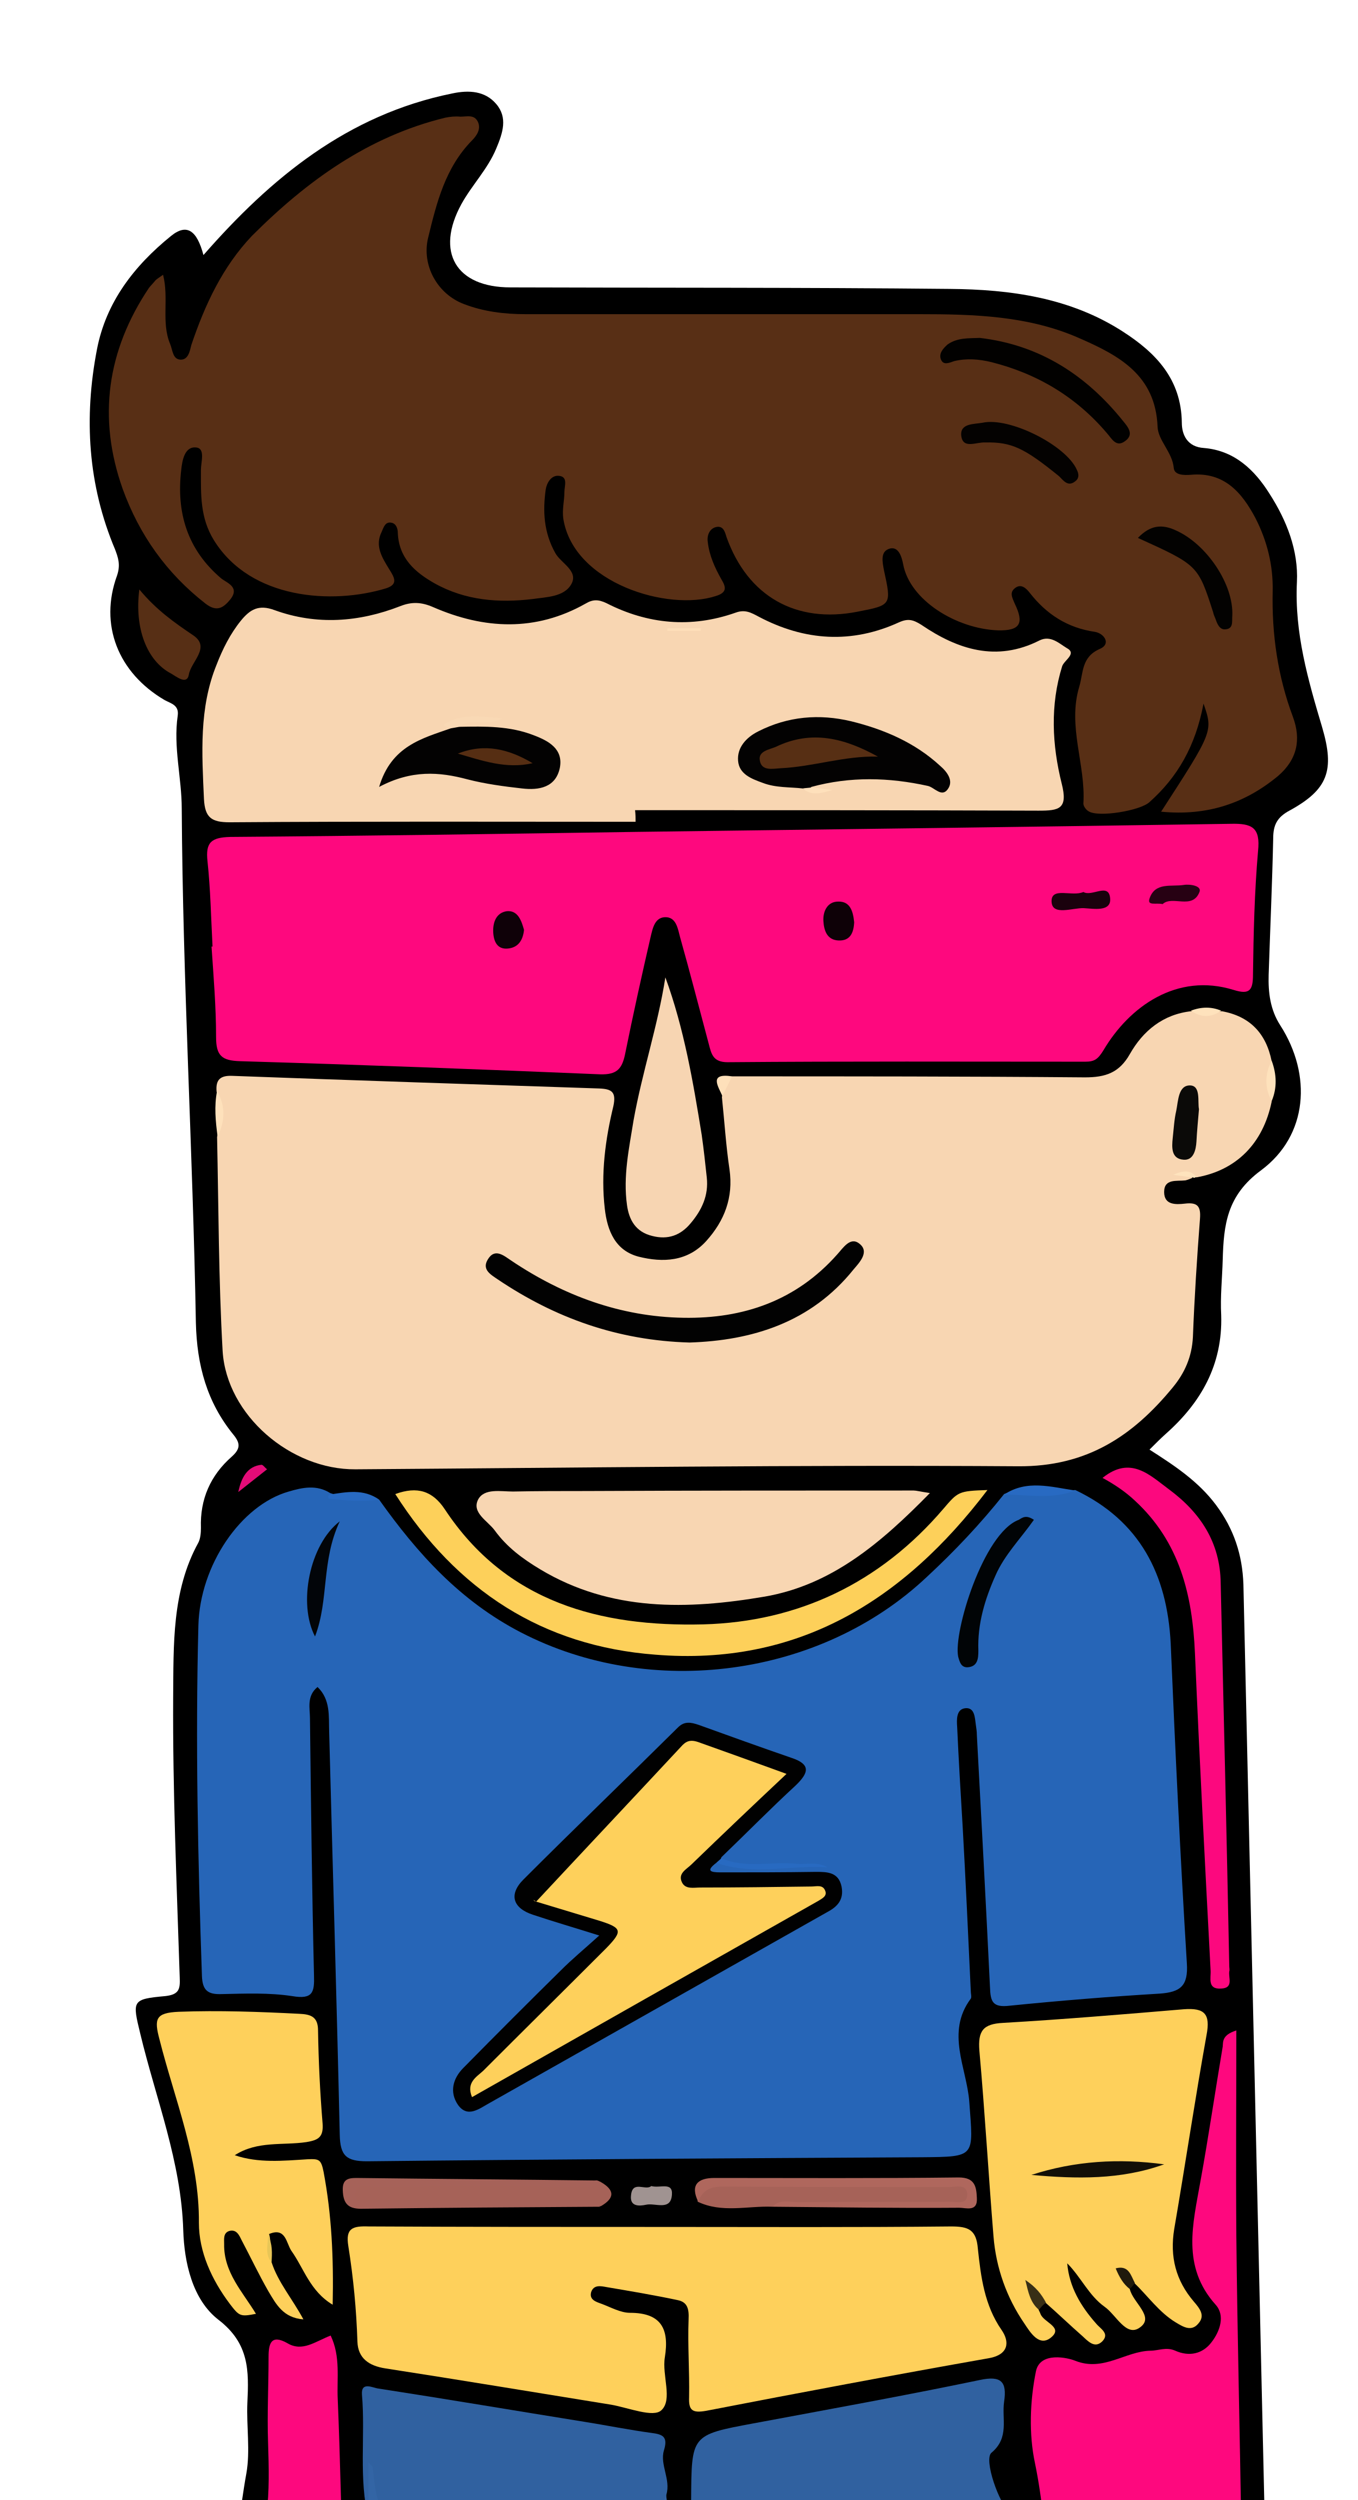
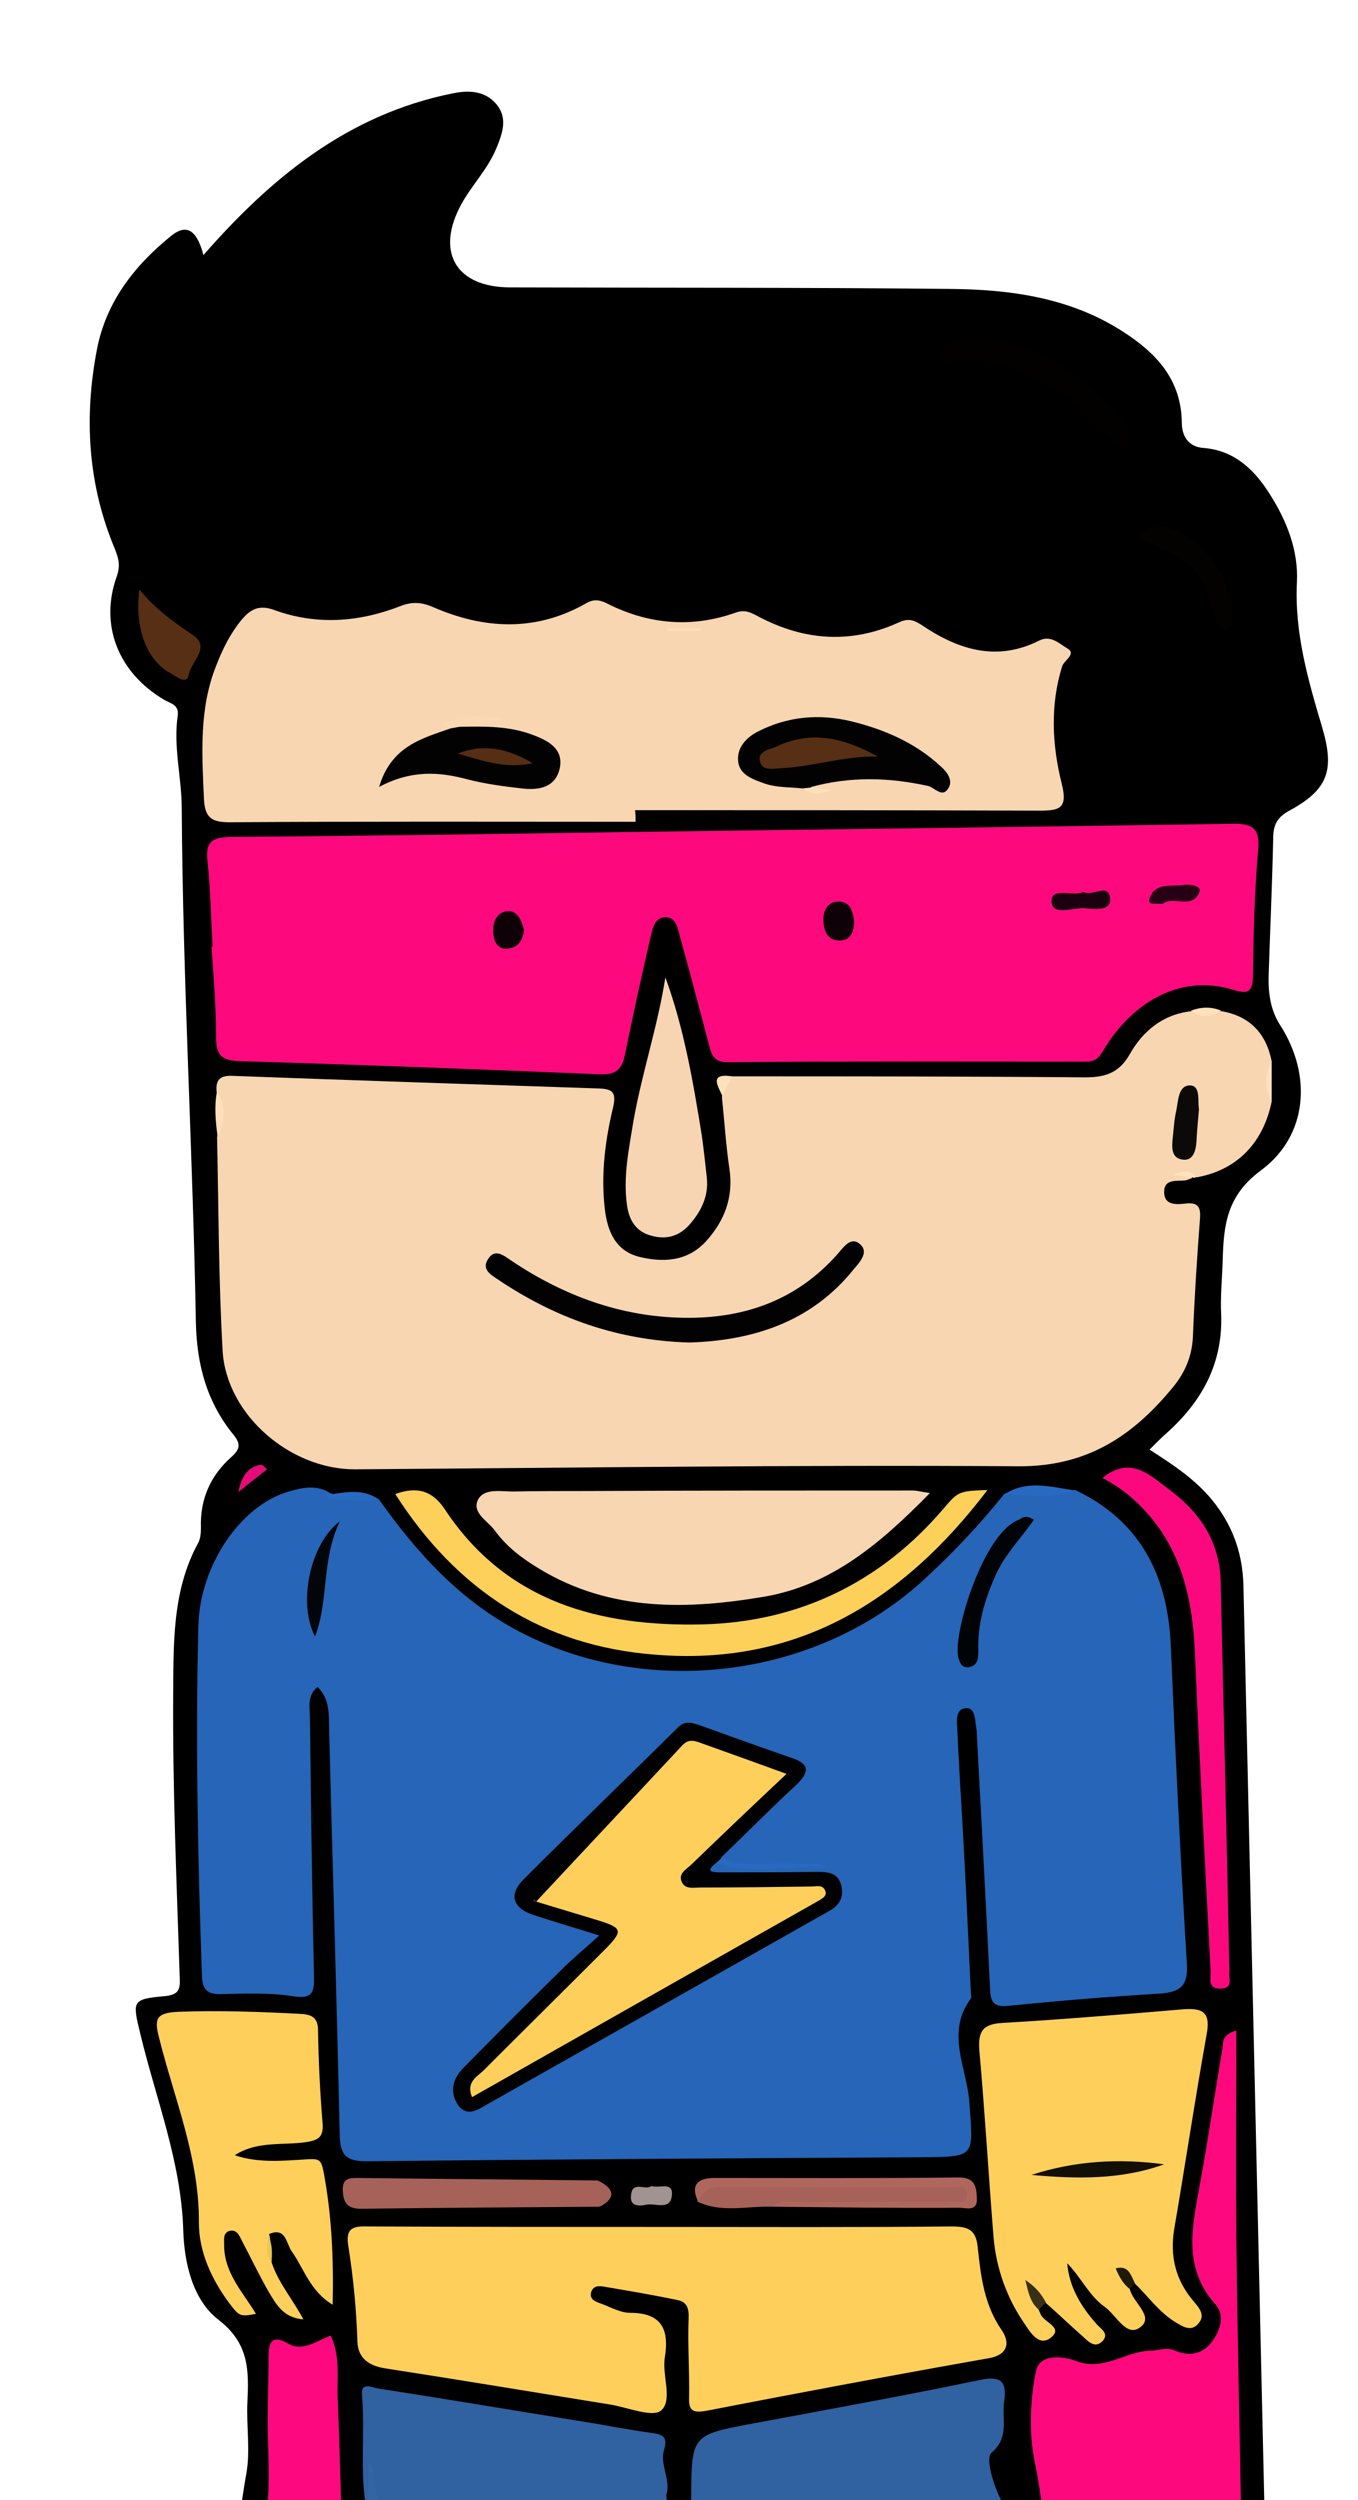
<svg xmlns="http://www.w3.org/2000/svg" xmlns:xlink="http://www.w3.org/1999/xlink" version="1.1" id="Calque_1" x="0px" y="0px" viewBox="0 0 269 495" style="enable-background:new 0 0 269 495;" xml:space="preserve">
  <style type="text/css">
	.st0{display:none;opacity:0.18;clip-path:url(#SVGID_00000183241541146357084780000009620400712794641325_);fill:#562E13;}
	.st1{clip-path:url(#SVGID_00000183241541146357084780000009620400712794641325_);}
	.st2{fill:#FED05B;}
	.st3{fill:#100D07;}
	.st4{fill:#171510;}
	.st5{fill:#B49443;}
	.st6{fill:#2665B7;}
	.st7{fill:#582F15;}
	.st8{fill:#F8D6B2;}
	.st9{fill:#FE087E;}
	.st10{fill:#3061A0;}
	.st11{fill:#FD087E;}
	.st12{fill:#FDD05A;}
	.st13{fill:#FC087E;}
	.st14{fill:#F7D5B2;}
	.st15{fill:#A66258;}
	.st16{fill:#AF675D;}
	.st17{fill:#A66259;}
	.st18{fill:#572F15;}
	.st19{fill:#3365A5;}
	.st20{fill:#0F0C06;}
	.st21{fill:#1E1C1C;}
	.st22{fill:#2F2D2C;}
	.st23{fill:#191717;}
	.st24{fill:#4B4746;}
	.st25{fill:#A09391;}
	.st26{fill:#4D4948;}
	.st27{fill:#286AC2;}
	.st28{fill:#2E2B2B;}
	.st29{fill:#E40C78;}
	.st30{fill:#FEE2BC;}
	.st31{fill:#373433;}
	.st32{fill:#FEE1BB;}
	.st33{fill:#382F16;}
	.st34{fill:#AC8E40;}
	.st35{fill:#CAA74A;}
	.st36{fill:#1F190C;}
	.st37{fill:#FEE0BA;}
	.st38{fill:#AF9141;}
	.st39{fill:#252322;}
	.st40{fill:#FEE3BD;}
	.st41{fill:#E9C657;}
	.st42{fill:#3C3938;}
	.st43{fill:#403C3B;}
	.st44{fill:#312E2E;}
	.st45{fill:#21201F;}
	.st46{fill:#010101;}
	.st47{fill:#010406;}
	.st48{fill:#020509;}
	.st49{fill:#286AC1;}
	.st50{fill:#020100;}
	.st51{fill:#030201;}
	.st52{fill:#040201;}
	.st53{fill:#020202;}
	.st54{fill:#0B0A08;}
	.st55{fill:#0E0107;}
	.st56{fill:#1A010D;}
	.st57{fill:#0F0108;}
	.st58{fill:#270113;}
	.st59{fill:#030202;}
	.st60{fill:#F9D9B5;}
	.st61{fill:#FEDFB9;}
	.st62{fill:#FEE0BB;}
	.st63{fill:#120F07;}
	.st64{fill:#572F14;}
	.st65{fill:#562E13;}
</style>
  <g>
    <defs>
      <rect id="SVGID_1_" x="-47" y="-16" width="382" height="511" />
    </defs>
    <clipPath id="SVGID_00000009586036891242464030000004639365009884294333_">
      <use xlink:href="#SVGID_1_" style="overflow:visible;" />
    </clipPath>
    <path style="display:none;opacity:0.18;clip-path:url(#SVGID_00000009586036891242464030000004639365009884294333_);fill:#562E13;" d="   M239.2,155.6c0.1-2.8,0.9-4.5,3.5-5.9c8.4-4.6,9.8-8.7,7.1-18c-3-10.2-5.9-20.4-5.4-31.3c0.3-6.8-2.2-13.2-5.9-18.9   c-3.3-5.2-7.6-9.3-14.2-9.8c-3.5-0.3-4.7-2.8-4.7-5.5c-0.1-9.3-5.5-15-12.6-19.6c-11.4-7.3-24.3-9.1-37.3-9.2   c-31.5-0.3-62.9-0.2-94.4-0.3c-11.8,0-16.2-7.7-10.6-18c2.3-4.1,5.6-7.5,7.5-11.9c1.4-3.4,2.5-6.6,0-9.6c-2.4-2.8-5.9-3-9.5-2.3   C40.1,0,23.6,13.6,9.2,30.1c-1.4-5.3-3.6-6.8-6.9-4.1c-7.9,6.4-14,14.3-16,24.4c-2.9,14.7-2,29.1,3.9,43c0.7,1.8,1.3,3.3,0.5,5.5   c-3.8,10.7,0.2,21,10.2,26.9c1.4,0.8,3.1,1.1,2.8,3.4c-1,6.7,0.9,13.3,0.9,20c0.2,36.9,2.4,73.7,3.1,110.6c0.2,9.1,2.3,17,8,24   c1.5,1.9,1.6,3.1-0.4,4.8c-4.6,4-6.9,9.2-6.7,15.4c0,1,0,2.3-0.5,3.1c-5.8,10.5-5.3,22.1-5.4,33.3c-0.1,20.1,0.8,40.1,1.4,60.2   c0.1,2.5-0.1,3.7-3.2,4c-7.2,0.7-7,1-5.3,8.2c3.4,14,8.7,27.5,9.2,42.2c0.2,6.8,1.9,14.8,7.6,19.2c6.5,5.1,6.5,11,6.2,17.8   c-0.3,5.1,0.6,10.3-0.2,15.2c-1.4,8.2-1.8,16.8-6.9,24c-3,4.2-1.9,6.3,3.2,6.4c6.9,0.2,13.7,0.2,20.6,0.3c1.4,0,3.5-0.4,3.8,1.2   c0.7,4,0.8,8.2,1.1,12.2c-1.3,0.5-0.7,1.8-1.1,2.7c0,0,0,0,0,0c-1.5,0.1-3.1-0.3-4.5,0.7c0,0,0,0,0,0c0,0,0,0,0,0   c-0.7,0.1-0.8,0.6-0.7,1.3c-6,0.1-11.3,2.2-15.4,6.7c-3.5,6.2-0.8,12.2,6,13c13.3,1.5,26.6,2.4,40,2.3c11-0.1,22.1-3.1,32.9-1.8   c25.4,2.9,50.5,1.4,75.7-0.7c6.3-0.5,12.6-0.7,18.7-3c5.3-1.9,6.5-4.9,4-10.1c-0.7-1.4-2.3-2.6-2.6-4c-0.6-3-5.3-4.6-4.1-6.9   c1.7-3.4,1.5-6.6,1.3-9.9c-0.2-3.5,1.3-4.8,4.8-4.7c10.3,0.1,20.6-0.1,30.9-0.1c5,0,9.7-1.2,13.8-4.1c2.6-1.8,3.8-4.5,0.9-6.7   c-3.3-2.6-3.6-5.9-3.7-9.6c-1.5-66.8-3.1-133.5-4.6-200.3c-0.1-6.4-2-11.9-5.8-17.1c-3.8-5.1-8.9-8.5-14.3-12   c1.4-1.4,2.4-2.4,3.5-3.3c7.6-6.8,12.3-15,11.9-25.6c-0.1-4,0.3-8,0.4-11.9c0.2-7.5,0.9-13.8,8.2-19.2c10.1-7.4,11-20.5,4.1-31.2   c-2.2-3.4-2.6-7-2.5-10.9C238.5,175.2,239,165.4,239.2,155.6z M130.8,557.5c0.1,0.1,0.2,0.2,0.3,0.3c-0.2,0.1-0.3,0.1-0.5,0.1   C130.7,557.8,130.8,557.7,130.8,557.5z M103.2,556.8c0.1,0,0.1,0.1,0.2,0.1c0,0-0.1,0.1-0.1,0.1C103.2,557,103.2,556.9,103.2,556.8   z" />
    <g style="clip-path:url(#SVGID_00000009586036891242464030000004639365009884294333_);">
      <path d="M68.9,530.4c-0.3-3.8-0.4-7.6-1-11.3c-0.3-1.5-2.3-1.1-3.5-1.1c-6.3-0.1-12.7-0.1-19-0.3c-4.7-0.1-5.7-2.1-3-5.9    c4.8-6.6,5-14.5,6.4-22.1c0.8-4.5,0-9.3,0.2-14c0.3-6.3,0.4-11.7-5.7-16.4c-5.2-4-6.8-11.4-7-17.7c-0.4-13.6-5.4-26-8.5-38.9    c-1.6-6.6-1.7-6.9,4.9-7.5c2.8-0.3,3-1.4,2.9-3.7c-0.6-18.5-1.4-36.9-1.3-55.4c0.1-10.4-0.3-21.1,5-30.7c0.4-0.8,0.5-1.9,0.5-2.9    c-0.2-5.7,1.9-10.4,6.1-14.1c1.8-1.6,1.7-2.7,0.3-4.4c-5.2-6.4-7.2-13.7-7.4-22.1c-0.6-33.9-2.6-67.8-2.8-101.8    c0-6.1-1.7-12.2-0.8-18.4c0.3-2.1-1.3-2.4-2.6-3.1c-9.2-5.4-13-14.9-9.4-24.7c0.7-2.1,0.2-3.5-0.4-5.1    c-5.4-12.8-6.2-26.1-3.6-39.6c1.8-9.4,7.4-16.6,14.7-22.5c3.1-2.5,5.1-1.1,6.4,3.8c13.3-15.2,28.5-27.8,49.3-32    c3.3-0.7,6.5-0.5,8.7,2.1c2.3,2.7,1.3,5.7,0,8.8c-1.7,4.1-4.8,7.2-6.9,11c-5.2,9.5-1.1,16.5,9.7,16.5c29,0.1,58,0,87,0.3    c12,0.1,23.9,1.7,34.4,8.5c6.5,4.2,11.5,9.4,11.6,18c0,2.4,1.1,4.8,4.4,5c6,0.5,10,4.3,13,9.1c3.4,5.3,5.7,11.2,5.4,17.4    c-0.5,10.1,2.2,19.4,5,28.8c2.5,8.5,1.2,12.3-6.5,16.5c-2.4,1.3-3.2,2.8-3.2,5.5c-0.2,9-0.6,18-0.9,27c-0.1,3.5,0.3,6.9,2.3,10    c6.3,9.8,5.5,21.8-3.8,28.7c-6.8,5-7.4,10.8-7.6,17.7c-0.1,3.7-0.5,7.3-0.3,11c0.3,9.8-4,17.3-11,23.5c-1,0.9-1.9,1.8-3.2,3.1    c5,3.2,9.7,6.3,13.2,11c3.5,4.7,5.2,9.8,5.4,15.7c1.4,61.5,2.8,122.9,4.2,184.4c0.1,3.4,0.4,6.4,3.4,8.8c2.6,2.1,1.5,4.5-0.9,6.2    c-3.8,2.6-8.1,3.7-12.7,3.7c-9.5,0.1-19,0.2-28.5,0.1c-3.2,0-4.6,1.1-4.4,4.4c0.2,3.1,0.4,6-1.2,9.1c-1.1,2.2,3.2,3.6,3.8,6.4    c0.3,1.3,1.8,2.4,2.4,3.7c2.3,4.7,1.1,7.5-3.7,9.3c-5.6,2-11.4,2.2-17.2,2.7c-23.2,1.9-46.4,3.3-69.8,0.6    c-9.9-1.1-20.2,1.6-30.3,1.7c-12.3,0.1-24.6-0.7-36.9-2.1c-6.3-0.7-8.8-6.2-5.5-11.9c1.4-0.6,2.6,0.7,3.9,0.6c14,0,28-0.1,42,0    c7.9,0,15.7-0.2,22.2-5.6c1.3-1,2.9-1.5,4.6-2c0.6-0.2,1.3-0.3,2-0.2c1.3,0.1,3,0.1,3.3,1.6c0.4,1.7-1.3,2.5-2.6,3.2    c-1.4,0.8-3.1,1-4.8,2.1c1.4,1.2,2.9,0.8,4.3,0.8c15.1,0,30.3,0.3,45.4-0.1c9.3-0.3,18.6-0.8,27.8-2c1.3-0.2,3,0,3.3-1.6    c0.3-1.6-1.4-2-2.5-2.7c-6.1-4-6.1-5.6,0.2-9.5c1-0.6,2-1.2,2.2-2.5c0.6-4.6,0.6-9.3,0-13.9c-0.4-3-3.1-2.6-5.2-2.6    c-11.3-0.1-22.6,0-33.9-0.1c-6.1,0-12.3,0.4-18.4-0.6c-2.7-0.5-4.3,0.5-3.8,3.5c0.7,4.3,0.6,8.6,0.5,12.9c-0.1,2.9,1,4.7,3.6,5.9    c2.8,1.2,5.3,2.8,7.6,4.8c1.1,1,2.4,2.2,1.5,3.8c-0.8,1.6-2.5,1.3-4,1.1c-1.8-0.2-3.5-1.1-5.3-1.5c-0.5-0.1-1-0.3-1.5-0.5    c-1.8-1.3-3.7-2.5-6.1-2.5c-2.2-0.1-4.3-0.3-6.2-1.4c-2.5-1.7-1.3-3.4,0-5c4.5-6,2.4-12.7,2.1-19.2c-0.1-2.1-2.3-2.2-3.9-2.2    c-16.3-0.1-32.5-0.1-48.8,0c-2.7,0-3.9,1.4-3.9,4c0,2,0.1,4-0.1,6c-0.6,6.7,1.2,12.1,7.7,15.1c1.8,0.8,3.3,2.2,4.7,3.6    c0.7,0.7,1.5,1.6,1,2.6c-0.5,1-1.6,1.1-2.6,1.1c-2,0-3.9-0.8-5.7-1.6c-1.7-0.8-3.4-1.5-5.1-2C72.7,532.8,68.9,534.3,68.9,530.4z" />
      <path class="st2" d="M122,534.9c-3.5,1.8-7.3,3.1-9.9,6.4c-1.1,1.4-2.8,0.8-4.2,0.9c-18.9,1-37.8,0.6-56.7,0.7    c-1.5-3,1.1-3.5,2.8-4.6c2.8-1.7,6.6-1.2,9.1-3.6c-0.2-0.6-0.1-1,0.6-1.2c3.7,1.8,7.8,2.5,11.8,3.6c1.1,0.3,2.7,1.1,3.1-1.1    c0-0.4,0.2-0.8,0.5-1.1c2.8,0.3,5.2,2.3,8.9,1.7c-3.2-2.4-5.8-5-8.9-6.5c-5.3-2.4-6-6.5-5.8-11.4c0.2-4.9-2.4-11.4,0.7-14.3    c2.7-2.4,9.1-0.8,13.9-0.8c13.4,0,26.9,0.1,40.3-0.1c3.3,0,4.9,0.7,4.6,4.3c-0.3,4.3-0.2,8.6-0.1,12.9c0.1,3.2-0.4,5.8-3.6,7.5    c-2.4,1.3-0.9,2.3,0.8,2.8c0.4,1-0.2,1.7-0.8,2.4c-0.4,0.3-0.8,0.5-1.2,0.7C126,534.9,123.9,533.8,122,534.9z" />
      <path class="st3" d="M79.1,535.9c0.5,1,3.9,2.6,0.2,2.9c-5.3,0.3-10.3-1.9-15.2-3.8c-0.3-0.1-0.2-0.9-0.3-1.4    c1.3-0.9,2.7-0.6,4.2-0.7c2.4-1.3,4.4,0.7,6.7,0.6C75.9,534.5,78,534.2,79.1,535.9z" />
      <path class="st4" d="M63.1,534.7c-0.4,3.1-3.3,2.7-5.2,3.6c-2.4,1.2-6.2,0.4-6.7,4.5c-0.8-0.7-1.6-1.3-2.3-2    C52.7,536.7,57.5,534.8,63.1,534.7z" />
      <path class="st5" d="M75,534.1c-2.4-0.4-4.8-0.8-7.1-1.2c0.4-0.8-0.2-2,1-2.5c1.3,2.6,4.3,1.3,6.2,2.8c0.3,0.2,0.4,0.4,0.3,0.6    C75.2,534,75.1,534.1,75,534.1z" />
      <path class="st6" d="M75.1,296.9c7.6,10.7,16.1,20.1,28.1,26.3c25.7,13.3,59.3,8.9,80.4-11c5.5-5.1,10.6-10.5,15.3-16.4    c4.6-1.8,9.4-0.2,14.1-0.8c12.8,6.1,18.2,16.7,18.9,30.4c0.9,21.1,1.9,42.2,3.2,63.3c0.3,4.5-1.3,5.7-5.3,6    c-10,0.6-19.9,1.4-29.8,2.4c-3.4,0.4-3.8-0.8-3.9-3.7c-0.8-16.6-1.7-33.2-2.6-49.9c0-0.7-0.1-1.3-0.2-2c-0.2-1.4-0.2-3.5-2.1-3.3    c-1.8,0.2-1.7,2.3-1.6,3.7c0.3,6.6,0.7,13.3,1.1,19.9c0.6,10.8,1.1,21.6,1.6,32.4c0,0.5,0.2,1.2,0,1.5c-5,6.7-0.8,13.7-0.3,20.4    c0.8,11,1.4,10.9-9.4,11c-36.6,0.2-73.2,0.4-109.9,0.8c-4.1,0-5.3-1.1-5.4-5.2c-0.6-26.6-1.4-53.2-2.1-79.9    c-0.1-3,0.3-6.3-2.3-8.8c-2.2,1.8-1.5,4.2-1.5,6.2c0.2,17,0.4,34,0.8,50.9c0.1,3.3-0.2,4.8-4.3,4.1c-4.6-0.7-9.3-0.5-14-0.4    c-2.7,0.1-3.8-0.7-3.9-3.6c-0.8-23.1-1.3-46.3-0.7-69.4c0.3-11.9,8.4-23.8,17.9-26.5c2.7-0.8,5.5-1.4,8.2,0.3    C68.5,296.7,71.9,296,75.1,296.9z" />
-       <path class="st7" d="M230,160.7c10.3-15.9,10.3-15.9,8.4-21.4c-1.6,8.5-5.2,14.6-10.7,19.5c-1.8,1.7-10.2,3.1-12.1,1.8    c-0.5-0.3-1-1-1-1.5c0.5-7.7-3.2-15.3-0.8-23.2c0.8-2.7,0.4-5.8,4-7.4c2.4-1,0.9-3.1-0.9-3.4c-5.5-0.8-9.6-3.5-12.9-7.7    c-0.7-0.9-1.7-1.9-2.9-1c-1.2,0.9-0.6,1.9-0.1,3.1c1.9,3.9,1.1,5.4-3.3,5.3c-8.3-0.3-17.5-6-18.8-13.1c-0.3-1.5-0.9-3.5-2.6-3.1    c-2,0.5-1.5,2.7-1.2,4.3c1.5,6.9,1.5,6.9-5.2,8.2c-12.2,2.4-21.8-3-26-14.8c-0.3-1-0.6-2.1-1.8-2c-1.6,0.2-2.1,1.8-1.9,3    c0.3,2.7,1.4,5.1,2.7,7.4c0.9,1.5,1.2,2.6-1.1,3.3c-9.4,3.1-28.1-2.5-30.2-15.2c-0.3-1.9,0.2-3.6,0.2-5.4c0-1.2,0.8-3.1-1.2-3.2    c-1.4-0.1-2.3,1.4-2.5,2.7c-0.6,4.3-0.4,8.5,1.9,12.6c1.1,2,4.6,3.5,3.2,6.1c-1.4,2.6-5,2.6-7.7,3c-6.7,0.8-13.3,0.3-19.4-3.1    c-3.9-2.2-7.1-5-7.3-10c0-0.8-0.3-1.8-1.2-2c-1.3-0.3-1.6,0.9-2,1.8c-1.4,2.8,0.1,5.1,1.5,7.4c1,1.6,1.9,3-0.7,3.8    c-10.6,3.2-26.7,2.2-34-9.5c-2.8-4.5-2.6-9.1-2.6-14c0-1.5,0.9-4.2-0.9-4.4c-2.3-0.3-2.8,2.5-3,4.4c-1,8.5,1.2,15.8,7.9,21.5    c1.1,0.9,3.8,1.7,1.8,4.2c-1.4,1.7-2.7,2.5-4.9,0.8c-7.7-6-13.1-13.6-16.4-22.7c-5-14.1-3.1-27.4,5.2-39.8c0.4-0.5,0.9-1,1.3-1.5    c0.3-0.3,0.8-0.6,1.5-1.1c1.2,4.7-0.4,9.4,1.4,13.7c0.5,1.2,0.5,3,2,3.1c1.6,0.1,1.9-1.7,2.2-2.9c2.7-8,6.2-15.5,12-21.6    C60.8,35.8,73,27,88.2,23.3c1-0.2,2-0.3,3-0.2c1.3,0,2.8-0.5,3.5,1.1c0.6,1.4-0.3,2.7-1.2,3.6c-5.3,5.4-7,12.3-8.7,19.3    c-1.3,5.4,1.8,11.1,7.1,13.1c3.9,1.5,8,2,12.2,2c26,0,52,0,78,0c10.8,0,21.7,0.3,31.8,4.8c7.8,3.4,15,7.3,15.4,17.5    c0.1,2.7,2.9,5,3.2,8.1c0.1,1.5,2,1.5,3.4,1.4c6.6-0.6,10.1,3.5,12.8,8.6c2.3,4.5,3.5,9.3,3.4,14.4c-0.2,8.5,1,16.9,4,24.9    c1.7,4.6,0.8,8.5-2.9,11.7C246.7,159,239.2,161.6,230,160.7z" />
      <path class="st8" d="M145,213.1c23.3,0,46.6,0,69.9,0.2c4.1,0,6.8-0.9,8.9-4.6c2.6-4.6,6.6-7.9,12.2-8.5c2,0.5,4,0.4,6,0    c5.6,1,8.8,4.4,9.9,9.9c-0.2,2.7-0.2,5.3,0,8c-1.7,8.3-7,13.6-14.9,15c-0.6-0.2,0.2-0.1-0.4-0.3c-0.7-0.3-1.5-0.1-2.3-0.3    c0.6,0.3,1.4,0,1.9,0.7c-0.5,0.2-0.9,0.4-1.4,0.5c-1.7,0.2-4.2-0.4-4.2,2.3c0,2.6,2.3,2.5,4.1,2.3c2.5-0.3,3.2,0.5,3,3    c-0.6,7.8-1.1,15.6-1.4,23.4c-0.2,3.9-1.6,7.1-4,10c-7.9,9.6-17,15.7-30.6,15.6c-43.8-0.3-87.5,0.3-131.3,0.6    c-12.8,0.1-25.5-10.7-26.3-23.4c-0.8-14.1-0.8-28.3-1.1-42.4c0.8-3,0.7-6-0.1-9c-0.2-2.3,0.7-3.2,3.1-3.1    c24.2,0.9,48.5,1.7,72.7,2.5c2.5,0.1,3.4,0.7,2.8,3.5c-1.6,6.6-2.5,13.4-1.7,20.3c0.5,4.4,2.1,8.3,6.7,9.5c4.8,1.2,9.7,1,13.4-3.1    c3.6-4,5.4-8.6,4.6-14.2c-0.7-4.7-1-9.5-1.5-14.3C143.4,215.6,143.1,213.8,145,213.1z" />
      <path class="st9" d="M42.1,187.4c-0.3-5.7-0.4-11.3-1-16.9c-0.4-3.7,0.7-4.7,4.5-4.8c26.8-0.2,53.6-0.6,80.4-1    c39.3-0.5,78.6-1,117.8-1.6c4.2-0.1,5.9,0.7,5.4,5.4c-0.7,8.1-0.9,16.3-1,24.4c0,3.1-0.6,4.1-3.8,3.1    c-11.3-3.5-20.7,3.3-25.8,11.9c-1.1,1.8-1.8,2.3-3.6,2.3c-23.6,0-47.3-0.1-70.9,0.1c-2.9,0-3.2-1.7-3.7-3.6    c-1.9-7.1-3.7-14.1-5.7-21.2c-0.4-1.5-0.7-3.7-2.6-3.9c-2.4-0.2-2.8,2.2-3.2,3.8c-1.8,7.8-3.5,15.5-5.1,23.4    c-0.6,2.8-1.6,4-4.9,3.9c-23.8-1-47.6-1.9-71.3-2.6c-3.7-0.1-4.8-1.1-4.8-4.8c0-6-0.5-12-0.9-17.9C42,187.4,42.1,187.4,42.1,187.4    z" />
      <path class="st8" d="M125.9,162.7c-26.8,0-53.6-0.1-80.4,0.1c-3.6,0-4.9-0.9-5.1-4.6c-0.4-9-1-18,2.5-26.6    c1.2-3.1,2.7-6.1,4.8-8.7c1.8-2.2,3.5-3.3,6.7-2.1c8.3,3,16.7,2.4,24.9-0.8c2.3-0.9,4.2-0.8,6.5,0.2c10.1,4.4,20.3,4.9,30.2-0.7    c1.5-0.9,2.6-0.8,4.1-0.1c8.2,4.2,16.8,5,25.6,1.9c1.9-0.7,3.1,0,4.6,0.8c9.1,4.8,18.4,5.4,27.8,1.1c1.8-0.8,2.8-0.5,4.4,0.5    c7.2,4.9,14.9,7.4,23.4,3.1c2.2-1.1,3.9,0.6,5.4,1.5c2.1,1.1-0.5,2.4-0.9,3.6c-2.4,7.7-2,15.6-0.1,23.2c1.3,5.1-0.5,5.4-4.6,5.4    c-26.6-0.1-53.3-0.1-79.9-0.1C125.9,161.3,125.9,162,125.9,162.7z" />
      <path class="st2" d="M131.5,440.9c19,0,38,0.1,56.9-0.1c3.4,0,5,0.6,5.3,4.4c0.6,5.6,1.3,11.2,4.7,16.1c1.6,2.3,1.5,4.9-2.6,5.6    c-18.7,3.3-37.3,6.8-55.9,10.4c-2.8,0.5-3.5-0.1-3.4-2.7c0.1-5.1-0.3-10.3-0.1-15.4c0.1-2-0.2-3.4-2.1-3.8    c-4.7-1-9.5-1.8-14.2-2.6c-1.1-0.2-2.5-0.5-3,1c-0.4,1.5,0.9,1.9,2,2.3c1.9,0.7,3.8,1.8,5.7,1.8c6.2,0,7.8,3.2,6.9,8.8    c-0.6,3.6,1.6,8.4-0.7,10.5c-1.6,1.5-6.5-0.5-9.9-1.1c-14.9-2.4-29.9-4.9-44.8-7.2c-3.2-0.5-5.4-2-5.5-5.3    c-0.2-6.3-0.8-12.6-1.8-18.9c-0.6-3.6,0.9-4,4-3.9C92.6,440.9,112.1,440.9,131.5,440.9z" />
      <path class="st2" d="M122,534.9c1.7-1.7,4.3-0.5,6.1-1.9c3.6,2.5,8,3,12,4.2c2.4,0.7,1.6-1.3,2-2.2c3.4-0.4,6.1,2.7,10.6,1.4    c-3.5-3.3-7-5.7-10.9-7.2c-3-1.2-4.2-2.5-4-6c0.4-5.3-0.2-10.6-0.5-16c-0.1-2.2,0.3-3.2,3-3.1c18.8,1,37.6,0.4,56.4,0.4    c3.9,0,5.4,0.9,5.1,4.9c-0.3,3.1-0.1,6.3,0,9.5c0.1,4,1.2,8.4-5.2,8.6c-1.2,0-2.3,1.3-2.4,2.8c-0.1,1.8,1.5,1.9,2.6,2.6    c2.6,1.6,7.3,2,6.4,5.7c-0.7,2.8-5.1,2.2-8,2.5c-25.2,2.8-50.6,1.5-75.9,1.7c-1.5,0-3,0.1-4.3-1.1c2.9-4.2,8.7-2.6,12-6.1    C125.3,533.9,123.6,535.3,122,534.9z" />
      <path class="st2" d="M223.8,453.2c0.6,2.7,5,5.5,2,7.6c-2.7,2-4.7-2.5-7-4.1c-3.1-2.2-4.7-5.9-7.4-8.6c0.4,4.7,2.7,8.5,5.7,11.9    c0.9,1.1,2.8,2,1.2,3.6c-1.5,1.4-2.8-0.1-3.9-1.1c-2.5-2.2-4.9-4.5-7.4-6.7c-0.9-0.4-1.9-0.6-2-0.9c0.1,0.2,0.5,1.2,0.7,2.3    c0.1,0.3,0.3,0.6,0.4,0.9c0.6,1.7,4.5,2.6,2.2,4.6c-2.4,2.1-4.2-0.9-5.4-2.7c-3.5-5.1-5.6-11-6.1-17.2c-1-12.3-1.7-24.5-2.8-36.8    c-0.3-3.9,0.7-5.3,4.7-5.5c12-0.7,23.9-1.7,35.8-2.7c4.1-0.3,5.3,0.9,4.5,5.1c-2.3,12.8-4.2,25.6-6.4,38.4    c-0.9,5.5,0.3,10.2,3.9,14.4c1.1,1.3,2.3,2.7,0.9,4.3c-1.4,1.7-3,0.7-4.5-0.2c-3.3-2-5.5-5.2-8.3-7.9c-0.4-0.2-0.9-0.6-1.2-0.3    C223.2,452.1,223.8,452.7,223.8,453.2z" />
      <path class="st9" d="M244.9,402c0,13.9-0.1,27.3,0,40.6c0.2,19.6,0.7,39.2,1,58.9c0,2.5,0.8,4.6,2.6,6.2c1.9,1.8,1.3,2.6-0.8,3.4    c-3,1.1-6.1,1.5-9.3,1.5c-9.1,0-18.3,0-27.4,0.3c-3.1,0.1-3.5-0.9-3.6-3.6c-0.3-7.3-0.9-14.4-2.4-21.7c-1.2-5.6-1-12.2,0.2-18.1    c0.8-4,6.4-2.7,7.8-2.1c5.6,2.2,9.9-1.9,14.9-2c1.6,0,3.1-0.8,4.9,0c2.7,1.2,5.4,0.7,7.2-1.7c1.7-2.2,2.7-5.3,0.8-7.4    c-6.8-7.6-4.5-16-3-24.5c1.6-8.8,2.9-17.7,4.4-26.6C242.3,404.3,242,402.9,244.9,402z" />
      <path class="st8" d="M184.2,295.6c-9.8,10-19.5,18.2-32.7,20.5c-15.3,2.6-30.5,3-44.5-5.4c-3.5-2.1-6.6-4.4-9-7.7    c-1.4-1.9-4.6-3.5-3.3-6.1c1.2-2.3,4.5-1.6,6.9-1.6c4.8-0.1,9.7-0.1,14.5-0.1c21.6-0.1,43.3-0.1,64.9-0.1    C181.5,295.1,182.2,295.3,184.2,295.6z" />
      <path class="st10" d="M142,499.9c-3.9,0.7-5.1-0.9-5.1-4.9c0.1-12.9-0.1-12.9,12.3-15.2c15-2.8,30-5.5,44.9-8.6    c4.2-0.9,5.4,0.3,4.8,4.3c-0.5,3.4,1.1,7.1-2.5,10.1c-1.6,1.3,1.5,10.2,3.8,12.1c-1.2,2.3-3.4,1.6-5.4,1.6c-15.8,0-31.7,0-47.5,0    C145.6,499.5,143.8,499,142,499.9z" />
      <path class="st2" d="M53.8,447.9c1.3,4,4.1,7.2,6.3,11.3c-4-0.3-5.4-3-6.9-5.5c-1.9-3.3-3.5-6.7-5.3-10.1c-0.5-1-1-2.3-2.5-1.9    c-1.2,0.4-1,1.6-1,2.6c-0.1,5.6,3.7,9.5,6.3,13.8c-3.1,0.6-3.3,0.5-5.2-2c-3.6-4.8-6.1-10.3-6.1-16c0.1-12.8-4.8-24.4-7.8-36.3    c-1.1-4.1-0.8-5.3,3.8-5.5c8-0.3,16,0,23.9,0.4c2.3,0.1,3.7,0.6,3.7,3.3c0.1,6.2,0.4,12.3,0.9,18.4c0.2,2.7-0.8,3.3-3.2,3.7    c-4.7,0.7-9.7-0.3-14.2,2.6c4.7,1.6,9.6,1.1,14.4,0.8c2.3-0.1,2.7,0,3.2,2.5c1.6,8.5,2,17,1.8,26.3c-4.5-2.7-5.7-7.2-8.2-10.7    c-1-1.5-1.1-4.7-4.4-3.3C53.9,444.3,53.1,446.2,53.8,447.9z" />
      <path class="st10" d="M73,498.8c-2-8.2-0.6-16.5-1.3-24.7c-0.2-2.7,2.2-1.3,3.3-1.2c13.6,2.1,27.2,4.4,40.9,6.6    c4.4,0.7,8.8,1.6,13.3,2.2c2.3,0.3,3.1,0.9,2.3,3.5c-0.8,2.8,1.4,5.7,0.5,8.7c-0.1,3.8-2.1,4.6-5.7,4.6    c-15.4-0.2-30.9-0.1-46.4-0.1c-6.3,0-6.3,0-6.5-5.7C73.3,494.4,74,496.6,73,498.8z" />
      <path class="st11" d="M65.5,462.4c2,4.2,1.2,8.5,1.4,12.6c0.5,11.8,0.7,23.6,1.1,35.4c0.1,2.7-0.5,3.8-3.5,3.6    c-5-0.4-10-0.2-14.9-0.3c-1.7,0-3.3-0.2-1.8-2.4c5.9-8.5,5.6-18.1,5.3-27.7c-0.2-5.6,0.1-11.3,0.1-17c0-2.6,0.5-4.5,3.7-2.7    C59.9,465.7,62.4,463.6,65.5,462.4z" />
      <path class="st12" d="M78.3,295.8c4.4-1.6,7.4-0.6,9.8,3c12.2,18.5,30.9,23.3,51.2,22.8c18.8-0.5,35-8.2,47.5-22.8    c3-3.5,3-3.6,8.8-3.8c-16.7,22-37.7,34.9-65.8,32.6C107.5,325.9,90.5,314.9,78.3,295.8z" />
      <path class="st13" d="M218.4,292.6c5.6-4.5,9.4-0.5,13.2,2.3c6.2,4.6,10.1,10.5,10.2,18.5c0.6,25.3,1.2,50.6,1.7,75.9    c0,0.3,0.1,0.7,0,1c-0.2,1.3,0.9,3.3-1.6,3.4c-2.8,0.2-2-2.1-2.1-3.6c-1.1-20.9-2.2-41.8-3.1-62.8c-0.5-11.5-3-22-11.9-30.2    C223,295.4,220.8,293.9,218.4,292.6z" />
      <path class="st14" d="M131.8,193.5c3.7,10.1,5.5,20.7,7.2,31.2c0.4,2.8,0.7,5.6,1,8.4c0.4,3.6-1,6.5-3.2,9.1    c-2,2.4-4.5,3.3-7.6,2.5c-3.3-0.8-4.6-3.2-5-6.1c-0.8-5.7,0.4-11.2,1.3-16.8C127.2,212.3,130.3,203.1,131.8,193.5z" />
      <path class="st15" d="M153,436.9c-4.9-0.2-10,1.3-14.8-1c0-3,1.7-3.9,4.5-3.9c15.1,0,30.3,0,45.4,0c1.7,0,4.2-0.4,4.2,2.2    c0.1,3.4-2.8,2.1-4.5,2.1c-10,0.1-20,0-30,0.1C156.3,436.5,154.6,436.1,153,436.9z" />
      <path class="st16" d="M153,436.9c1.5-1.6,3.4-0.9,5.2-0.9c10-0.1,19.9,0,29.9-0.1c1.3,0,3.6,0.7,3.5-1.5c-0.1-2.1-2.3-1.4-3.6-1.4    c-14.9,0-29.9,0-44.8-0.1c-2.5,0-4,0.7-4.9,3c-1.6-3.3-0.1-4.7,3.2-4.7c16.1,0,32.3,0.1,48.4-0.1c3.2,0,3.5,1.8,3.6,4    c0.2,2.9-2.1,2-3.5,2C177.6,437.2,165.3,437,153,436.9z" />
      <path class="st15" d="M119,432c2.8,1.6,2.8,3.2,0,4.8c-8.1-0.9-16.2-0.3-24.4-0.4c-7.3-0.1-14.6,0-21.9,0c-1.5,0-3.2,0.1-3.2-2.1    c0.1-2,1.6-2.3,3.2-2.3c8.1-0.1,16.3-0.4,24.4,0.1C104.4,432.5,111.7,432.6,119,432z" />
      <path class="st17" d="M119,432c-1.5,1.6-3.4,0.9-5.2,0.9c-13.1,0.1-26.2,0-39.3,0.1c-1.5,0-4-0.9-4.1,1.4c0,2.3,2.6,1.5,4,1.5    c13.1,0.1,26.2,0,39.3,0.1c1.8,0,3.7-0.6,5.2,0.9c-15.8,0.1-31.6,0.2-47.4,0.4c-2.6,0-3.5-1.1-3.6-3.6c-0.1-2.2,1-2.5,2.7-2.5    c15.8,0.2,31.6,0.3,47.3,0.5C118.4,431.6,118.7,431.9,119,432z" />
      <path class="st18" d="M27.6,116.7c3.4,4.1,7,6.6,10.7,9.1c3.5,2.4-0.5,5.2-0.9,7.8c-0.4,2.1-2.5,0.3-3.6-0.3    C29.1,130.8,26.6,124.4,27.6,116.7z" />
      <path class="st19" d="M73,498.8c0-3.6,0-7.2,0-11.3c0.6,0.7,0.8,0.8,0.8,0.9c1.1,9.6,1.1,9.6,10.9,9.6c13.6,0,27.2-0.1,40.7,0.1    c3.4,0.1,5.5-0.8,6.5-4.1c0.8,3.6,0.2,5.4-4.3,5.3c-17.1-0.2-34.2-0.1-51.3-0.1C75.3,499.2,74.2,498.9,73,498.8z" />
      <path class="st19" d="M142,499.9c1.5-1.5,3.5-0.9,5.2-0.9c15.6-0.1,31.2,0,46.8,0c2.2,0,4.3,0.1,6.2-1.2c1.1,0.5,1.8,1.1,0.5,2.1    c-0.5,0.3-1.3,0.3-1.9,0.3C179.9,500,161,500,142,499.9z" />
      <path class="st20" d="M142.1,535c0.4,1.5,3.7,1.3,2.5,3.4c-0.7,1.3-2.7,0.6-4.1,0.2c-3.5-0.9-7-1.9-10.5-2.8    c-1.5-0.4-2.5-1.1-1.8-2.8c0.3,0,0.6,0,0.9-0.2c2.1-0.9,4.2-0.1,6.3-0.3c2,0.6,4,1,5.7,2.5C141.3,534.9,141.7,535,142.1,535z" />
      <path class="st21" d="M180,547.9c-4.4-0.4-8.7,0.7-13.1,1c-1.8-0.9-3.7-0.2-5.5-0.4c-1.7,0-3.4,0-5.1,0c-8.6,0-17.1,0.1-25.7-0.1    c-0.7-0.2-1-0.7-0.7-1.4c16.7,0,33.3,0,50,0c0.3,0.2,0.4,0.4,0.3,0.6C180.2,547.8,180.1,547.9,180,547.9z" />
      <path class="st22" d="M106,547.9c-3.7,0.2-7.3,1.6-11,1c-1.9-0.9-3.8-0.2-5.7-0.4c-3.4-0.3-6.9,0.6-10.3-0.6    c7-1.8,14.1-0.4,21.1-0.9c2-0.1,4,0,6,0c0.3,0.2,0.5,0.4,0.4,0.6C106.2,547.8,106.1,547.9,106,547.9z" />
      <path class="st23" d="M180,547.9c0-0.3,0-0.6,0-0.9c7.9-1.7,16.2-0.6,24-3c0.3,0.2,0.5,0.5,0.3,0.7c-0.1,0.2-0.2,0.3-0.3,0.3    c-2.4,1.5-5.3,1.9-7.9,1.8C190.7,546.7,185.3,547.6,180,547.9z" />
      <path class="st24" d="M130,547.9c9,0.1,17.9,0.1,26.9,0.2c0.4,0.2,0.5,0.3,0.4,0.5c-0.1,0.2-0.2,0.3-0.3,0.3    c-10.3,0-20.6,0-30.8,0C126.9,546.3,128.6,547.6,130,547.9z" />
      <path class="st25" d="M129,432.8c1.7,0.5,4.3-0.9,4.1,1.7c-0.2,3.3-3.3,1.6-5.1,2c-1.4,0.3-3.3,0.4-3-1.9    C125.3,431.6,127.9,433.8,129,432.8z" />
      <path class="st26" d="M78.9,547.8c3.7,0.1,7.4,0.1,11.1,0.2c0.4,0.2,0.5,0.4,0.4,0.5c-0.1,0.2-0.2,0.3-0.3,0.3    c-9.6,0-19.3,0-28.9,0c-0.4-0.2-0.5-0.3-0.4-0.5c0.1-0.2,0.2-0.3,0.3-0.3C67,547.9,73,547.9,78.9,547.8z" />
      <path class="st27" d="M213,295.1c-4.6,1.8-9.4,0.8-14.1,0.8C203.4,292.9,208.2,294.4,213,295.1z" />
      <path class="st28" d="M130,547.9c-1.3,0.3-2.8-0.4-3.9,0.9c-3.5-0.4-7-0.9-10.4-1.3c0-0.2,0.1-0.3,0.1-0.5c4.7,0,9.4,0,14.1,0    C130,547.3,130,547.6,130,547.9z" />
      <path class="st27" d="M75.1,296.9c-3.3,0.4-6.7,0.2-10-0.2c0,0-0.1-0.3-0.1-0.4c0-0.1,0.2-0.3,0.3-0.4    C68.6,295.4,72,294.7,75.1,296.9z" />
      <path class="st29" d="M47.2,295.4c0.6-2.9,1.8-5.1,4.6-5.4c0.3,0,0.7,0.6,1.1,0.9C51,292.4,49.1,293.9,47.2,295.4z" />
-       <path class="st30" d="M251.9,218c-1.4-2.6-1.4-5.3,0-8C252.9,212.7,253,215.4,251.9,218z" />
+       <path class="st30" d="M251.9,218c-1.4-2.6-1.4-5.3,0-8z" />
      <path class="st31" d="M61.1,548c0,0.3,0,0.5,0,0.8c-3.2,0.7-6-1-10.5-0.9C55.1,546.1,58,547.8,61.1,548z" />
      <path class="st32" d="M43,216c1.7,3,1.6,6,0.1,9C42.7,222,42.4,219,43,216z" />
      <path class="st33" d="M205.8,457.3c-1.7-1.4-2.1-3.4-2.7-5.9c2.1,1.4,3.2,2.8,4.1,4.5C206.6,456.3,206.2,456.8,205.8,457.3z" />
      <path class="st34" d="M141,534.9c-1.7-0.6-3.3-1.2-5-1.7c-0.3-0.3-0.4-0.5-0.3-0.8c0.1-0.2,0.2-0.4,0.3-0.4    C137.8,532.8,140.4,532,141,534.9z" />
      <path class="st35" d="M136,532.1c0,0.4,0,0.8,0,1.1c-2.3-0.1-4.6-0.3-7-0.4c0.3-0.6,0.6-1.1,0.9-1.7    C131.9,531.4,134,531.8,136,532.1z" />
      <path class="st36" d="M223.8,453.2c-1.3-1-2.1-2.4-2.8-4.1c2.6-0.7,3,1.4,3.8,2.9C224.5,452.4,224.2,452.8,223.8,453.2z" />
      <path class="st37" d="M145,213.1c-0.6,1.3-1.3,2.6-1.9,3.9C142.2,215,140.4,212.4,145,213.1z" />
      <path class="st30" d="M241.9,200.1c-2,1.4-4,1.4-6,0C238,199.3,240,199.3,241.9,200.1z" />
      <path class="st38" d="M75,534.1c0-0.3,0-0.6,0-1c1.4,0.5,3,0.5,4,1.8c0,0.3,0,0.6,0,0.9C77.7,535.3,76.4,534.7,75,534.1z" />
      <path class="st39" d="M204,545c0-0.3,0-0.7,0-1c1-0.3,2-0.5,3.2-0.8C206.9,545.4,205.2,544.7,204,545z" />
      <path class="st40" d="M236.2,233.1c-1.1-0.1-2.1-0.3-3.8-0.5c2-0.9,3.4-1,4.6,0.4l-0.4,0.2L236.2,233.1z" />
      <path class="st41" d="M53.8,447.9c-1.4-1.6-0.7-3.5-0.7-5.4C54,444.3,53.9,446.1,53.8,447.9z" />
      <path class="st42" d="M90,548.8c0-0.3,0-0.6,0-0.8c1.7,0.1,3.5-0.7,5,0.9C93.3,548.8,91.6,548.8,90,548.8z" />
      <path class="st43" d="M157,548.8c0-0.3,0-0.5,0-0.8c1.7,0,3.3,0,5,0c0.4,0.2,0.5,0.4,0.4,0.5c-0.1,0.2-0.2,0.3-0.4,0.3    C160.3,548.8,158.6,548.8,157,548.8z" />
      <path class="st44" d="M162,548.8c0-0.3,0-0.5,0-0.8c1.7,0.1,3.5-0.7,5,0.9C165.3,548.9,163.6,548.8,162,548.8z" />
      <path class="st45" d="M106,547.9c0-0.3,0-0.6,0-0.9c1.4,0.1,2.8-0.5,4.2,0.4C108.8,548.3,107.4,547.8,106,547.9z" />
      <path class="st46" d="M141.9,368.8c-2.1,1.6-1.2,1.9,0.8,1.9c6.3,0,12.6,0,19-0.1c2.3,0,4.4,0.1,5,2.9c0.5,2.6-0.8,4-2.9,5.1    c-22.3,12.6-44.6,25.2-66.9,37.8c-2,1.1-4.3,3-6.2,0.3c-1.7-2.5-1-5.2,1.1-7.3c6.4-6.5,12.9-13,19.4-19.4c2.1-2.1,4.4-4,7.5-6.8    c-5.1-1.6-9.2-2.8-13.1-4.1c-4-1.3-4.9-4-1.9-7c10.1-10.1,20.4-20,30.6-30.1c1.3-1.3,2.6-1,4.1-0.5c6.1,2.2,12.2,4.4,18.3,6.5    c4,1.3,3.5,3,0.9,5.5c-5,4.6-9.8,9.5-14.7,14.2C142.7,368.4,142.4,368.7,141.9,368.8z" />
      <path class="st47" d="M204.8,300.9c-2.6,3.7-5.8,6.9-7.6,11c-2.1,4.7-3.6,9.6-3.4,14.9c0,1.5-0.1,3.2-2.2,3.3    c-1.2,0-1.5-1-1.8-2.1c-1-4.8,5-24.5,12-27.1C202.6,300.4,203.3,299.9,204.8,300.9z" />
      <path class="st48" d="M67.3,301.2c-3.7,7.9-2.1,15.5-4.9,22.8C59,317.5,61.3,305.8,67.3,301.2z" />
      <path class="st49" d="M141.9,368.8c0.3-0.3,0.7-0.6,1-0.9c4.8,2.1,9.9,0.6,14.8,1.1c2.1,0.2,4.2-0.5,6.2,0.7    C156.6,369.2,149.2,371.4,141.9,368.8z" />
      <path class="st50" d="M194.1,66.9c11.9,1.4,21.1,7.4,28.4,16.5c0.9,1.1,2.2,2.6,0.4,3.9c-1.8,1.4-2.7-0.5-3.6-1.5    c-6.1-7.2-13.8-11.8-22.9-14.1c-2.5-0.6-4.9-0.8-7.4-0.2c-0.9,0.3-2.1,0.9-2.6-0.3c-0.5-1.2,0.4-2.2,1.3-3    C189.7,66.8,191.9,67,194.1,66.9z" />
      <path class="st51" d="M225.4,106.5c2.4-2.5,4.7-2.8,7.5-1.5c6.1,2.7,11.5,10.7,11.2,16.9c-0.1,1.1,0.3,2.6-1.4,2.7    c-1.1,0.1-1.6-1.1-1.9-2c-0.2-0.5-0.4-0.9-0.5-1.4C237.3,111.9,237.3,111.9,225.4,106.5z" />
-       <path class="st52" d="M195.2,87.6c-1.9-0.1-4.5,1.4-4.8-1.4c-0.2-2.4,2.5-2.2,4.2-2.5c5.4-1.2,16.6,4.5,18.7,9.3    c0.4,0.8,0.5,1.6-0.2,2.2c-1.5,1.3-2.4,0-3.3-0.9C202.9,88.7,200.4,87.5,195.2,87.6z" />
      <path class="st53" d="M136.6,265.8c-14.3-0.4-26.7-4.9-38-12.5c-1.3-0.9-3.2-1.9-2-3.9c1.4-2.4,3.2-0.8,4.7,0.2    c10.3,6.9,21.6,11.1,34.1,11.3c11.9,0.2,22.3-3.4,30.4-12.5c1.2-1.3,2.6-3.6,4.4-2.2c2.1,1.6,0.1,3.7-1.1,5.1    C160.6,261.9,148.9,265.4,136.6,265.8z" />
      <path class="st54" d="M237.5,219.6c-0.2,2.4-0.4,4.4-0.5,6.4c-0.1,1.7-0.6,3.8-2.6,3.6c-2.4-0.2-2.3-2.4-2.1-4.3    c0.2-1.8,0.3-3.7,0.7-5.4c0.4-2,0.4-5.1,2.8-5C237.9,215,237.2,218.2,237.5,219.6z" />
      <path class="st55" d="M169.2,182.6c-0.1,2.1-0.8,3.7-3.1,3.6c-2.3-0.1-2.9-2-3-3.9c-0.1-2,0.9-3.8,2.9-3.8    C168.5,178.4,169,180.6,169.2,182.6z" />
      <path class="st56" d="M214.6,176.6c1.7,1,5-1.9,5.3,1.2c0.3,2.8-3.3,2.1-5.2,2c-2.2-0.1-6.3,1.6-6.4-1.3    C208.2,175.5,212.4,177.6,214.6,176.6z" />
      <path class="st57" d="M103.8,184.1c-0.2,2-1.1,3.5-3.2,3.7c-2.1,0.2-2.8-1.4-2.9-3.2c-0.1-2,0.6-3.9,2.7-4.2    C102.6,180.2,103.3,182.3,103.8,184.1z" />
      <path class="st58" d="M230.3,179c-1.3-0.3-3.1,0.4-2.6-1.1c1.1-3.3,4.3-2.3,6.8-2.7c1.3-0.2,3.6,0.2,3.1,1.4    C236.2,180.2,232.2,177.2,230.3,179z" />
      <path class="st59" d="M159,156.1c-2.6-0.3-5.3-0.1-7.9-1.1c-2.2-0.8-4.7-1.7-4.9-4.4c-0.2-2.6,1.6-4.6,4-5.8    c5.9-3,12.1-3.5,18.4-2c6.5,1.6,12.6,4.2,17.6,8.8c1.4,1.2,2.8,3,1.5,4.7c-1.2,1.6-2.6-0.4-3.9-0.7c-7.7-1.7-15.4-1.9-23.1,0.2    C160.3,156.7,159.7,156.6,159,156.1z" />
      <path class="st59" d="M91,143.9c5-0.1,10-0.2,14.8,1.7c2.9,1.1,5.8,2.7,5.1,6.4c-0.8,3.9-4.1,4.5-7.5,4.1    c-3.6-0.4-7.3-0.9-10.8-1.8c-5.6-1.5-11.1-1.9-17.5,1.5c2.4-8.1,8.5-9.6,14.2-11.6C89.8,143.5,90.4,143.5,91,143.9z" />
      <path class="st60" d="M91,143.9c-0.6,0.1-1.1,0.2-1.7,0.3c-0.3-0.4-2.3-0.3-0.8-1.1c3.2-1.8,6.9-1.2,11-0.9    C96.5,144,93.4,141.9,91,143.9z" />
      <path class="st61" d="M138.8,124.9c-2.2,0-4.4,0-6.6,0c0-0.2,0-0.3,0-0.5c2.2,0,4.4,0,6.7,0C138.8,124.5,138.8,124.7,138.8,124.9z    " />
      <path class="st62" d="M159,156.1c0.6-0.1,1.2-0.1,1.7-0.2c1.1,0.1,2.2,0.3,4.2,0.5C162.3,157.2,160.6,157.5,159,156.1z" />
      <path class="st63" d="M230.6,428.5c-8.6,3.1-17.4,2.9-26.3,2.1C212.9,427.8,221.7,427.3,230.6,428.5z" />
      <path class="st2" d="M106.2,376.5c9.7-10.4,19.4-20.7,29-31c1-1,1.9-1,3.1-0.6c5.6,2,11.2,4,17.5,6.3c-6.6,6.2-12.7,12-18.8,17.9    c-1,1-2.8,1.8-1.9,3.6c0.7,1.4,2.3,1,3.6,1c7.3,0,14.6-0.1,22-0.2c1,0,2.2-0.4,2.7,0.7c0.6,1.2-0.6,1.7-1.4,2.2    c-22.8,12.9-45.6,25.8-68.5,38.8c-1.2-2.9,0.9-4,2.2-5.2c8.1-8.1,16.3-16.2,24.4-24.3c3.3-3.4,3.1-4-1.3-5.4    c-4.3-1.3-8.6-2.6-12.9-3.9C105.6,376.1,105.5,376,106.2,376.5z" />
      <path class="st64" d="M173.9,149.8c-6.6-0.2-12.8,2-19.3,2.3c-1.6,0.1-3.8,0.6-4.1-1.6c-0.3-1.8,1.9-2.1,3.1-2.6    C160.8,144.4,167.4,146.2,173.9,149.8z" />
      <path class="st65" d="M105.5,151.1c-5.2,1.2-10-0.5-14.8-1.9C96,147.1,100.8,148.3,105.5,151.1z" />
    </g>
  </g>
</svg>